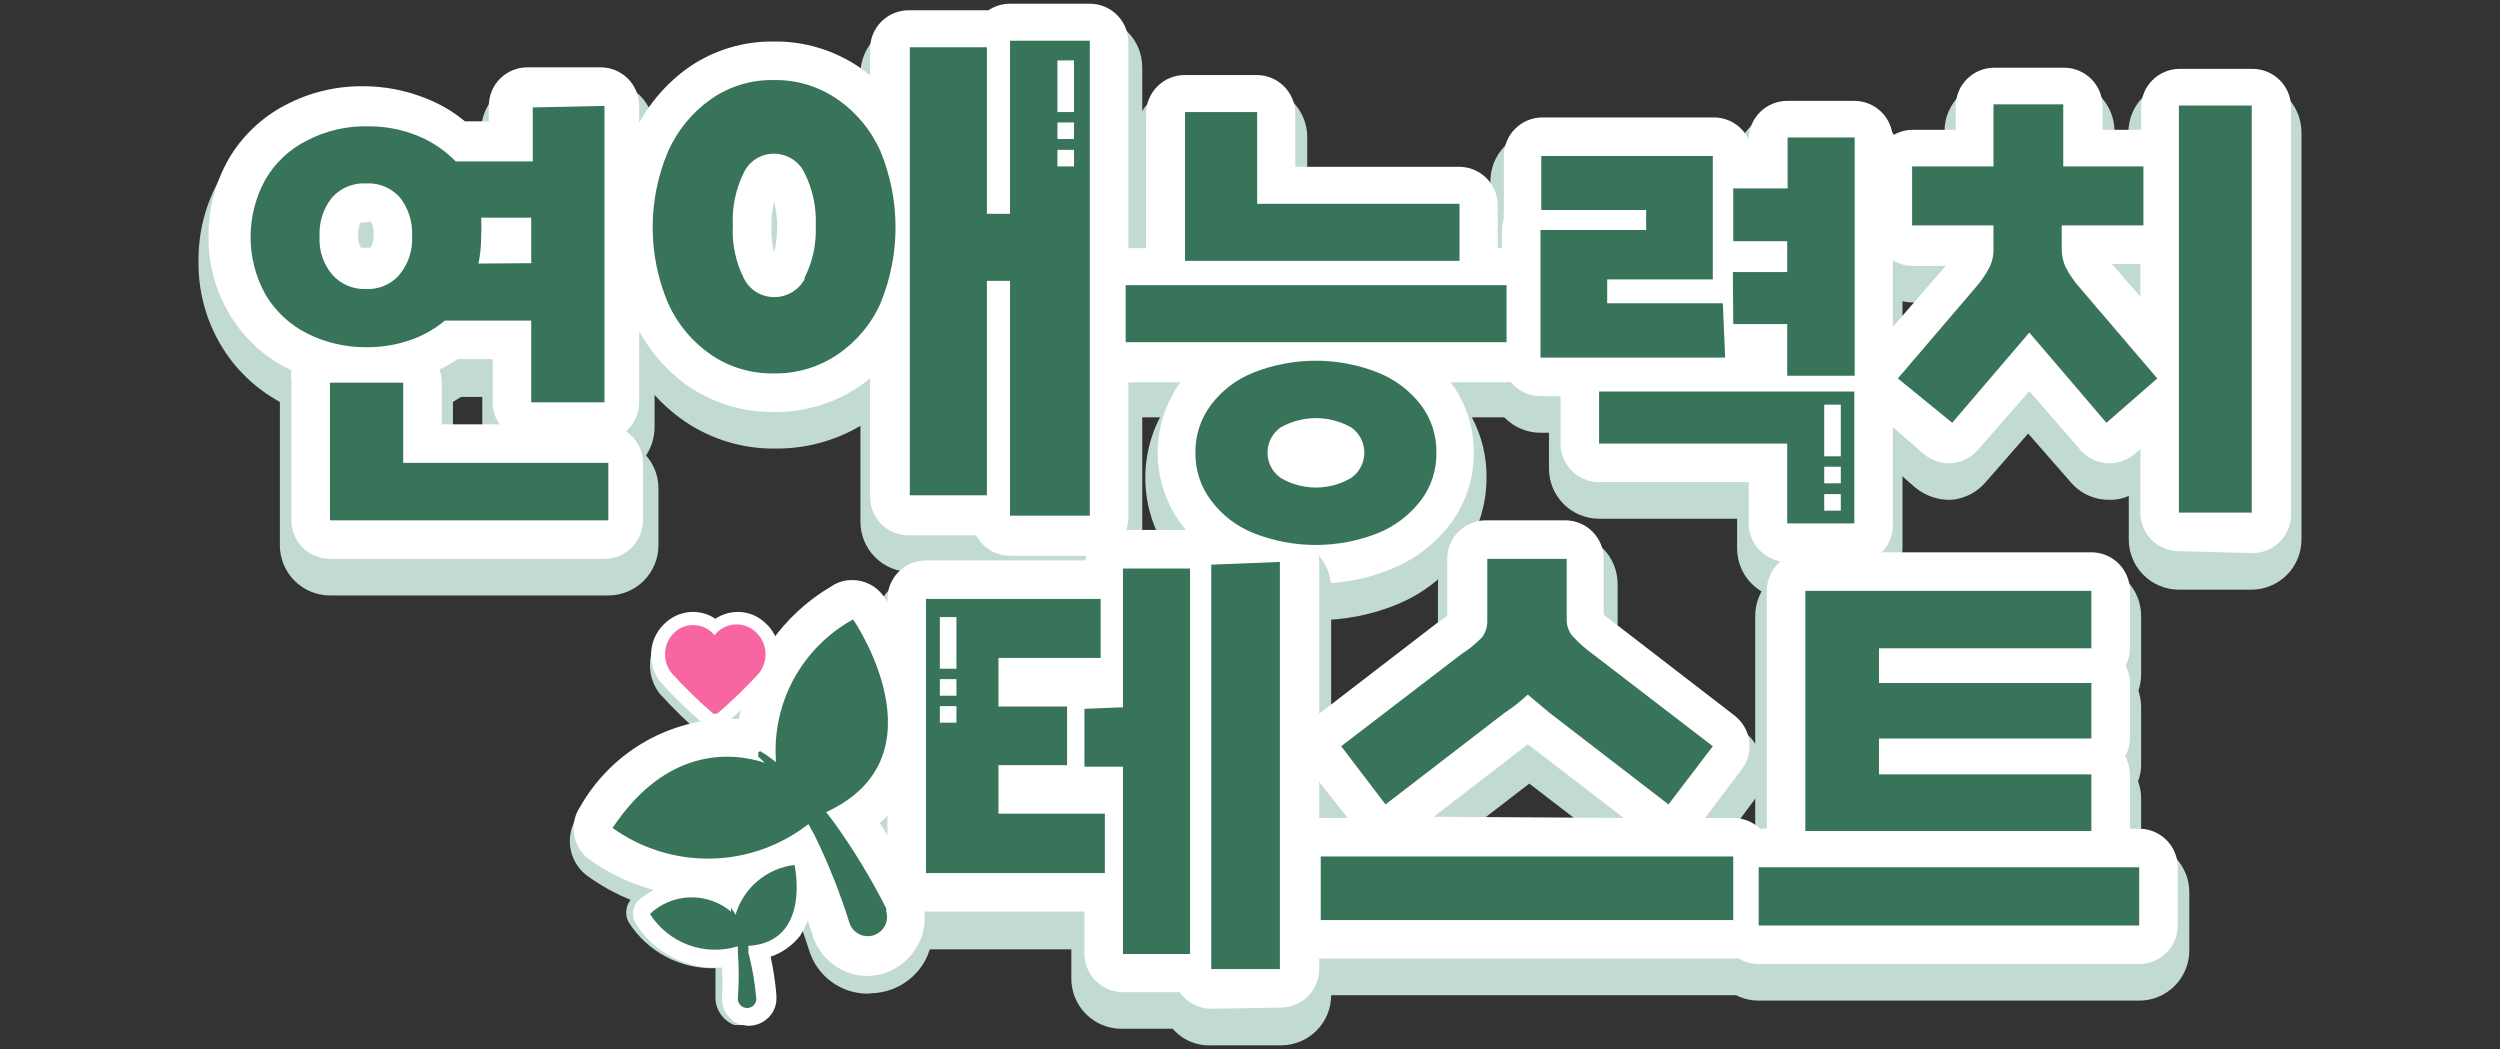
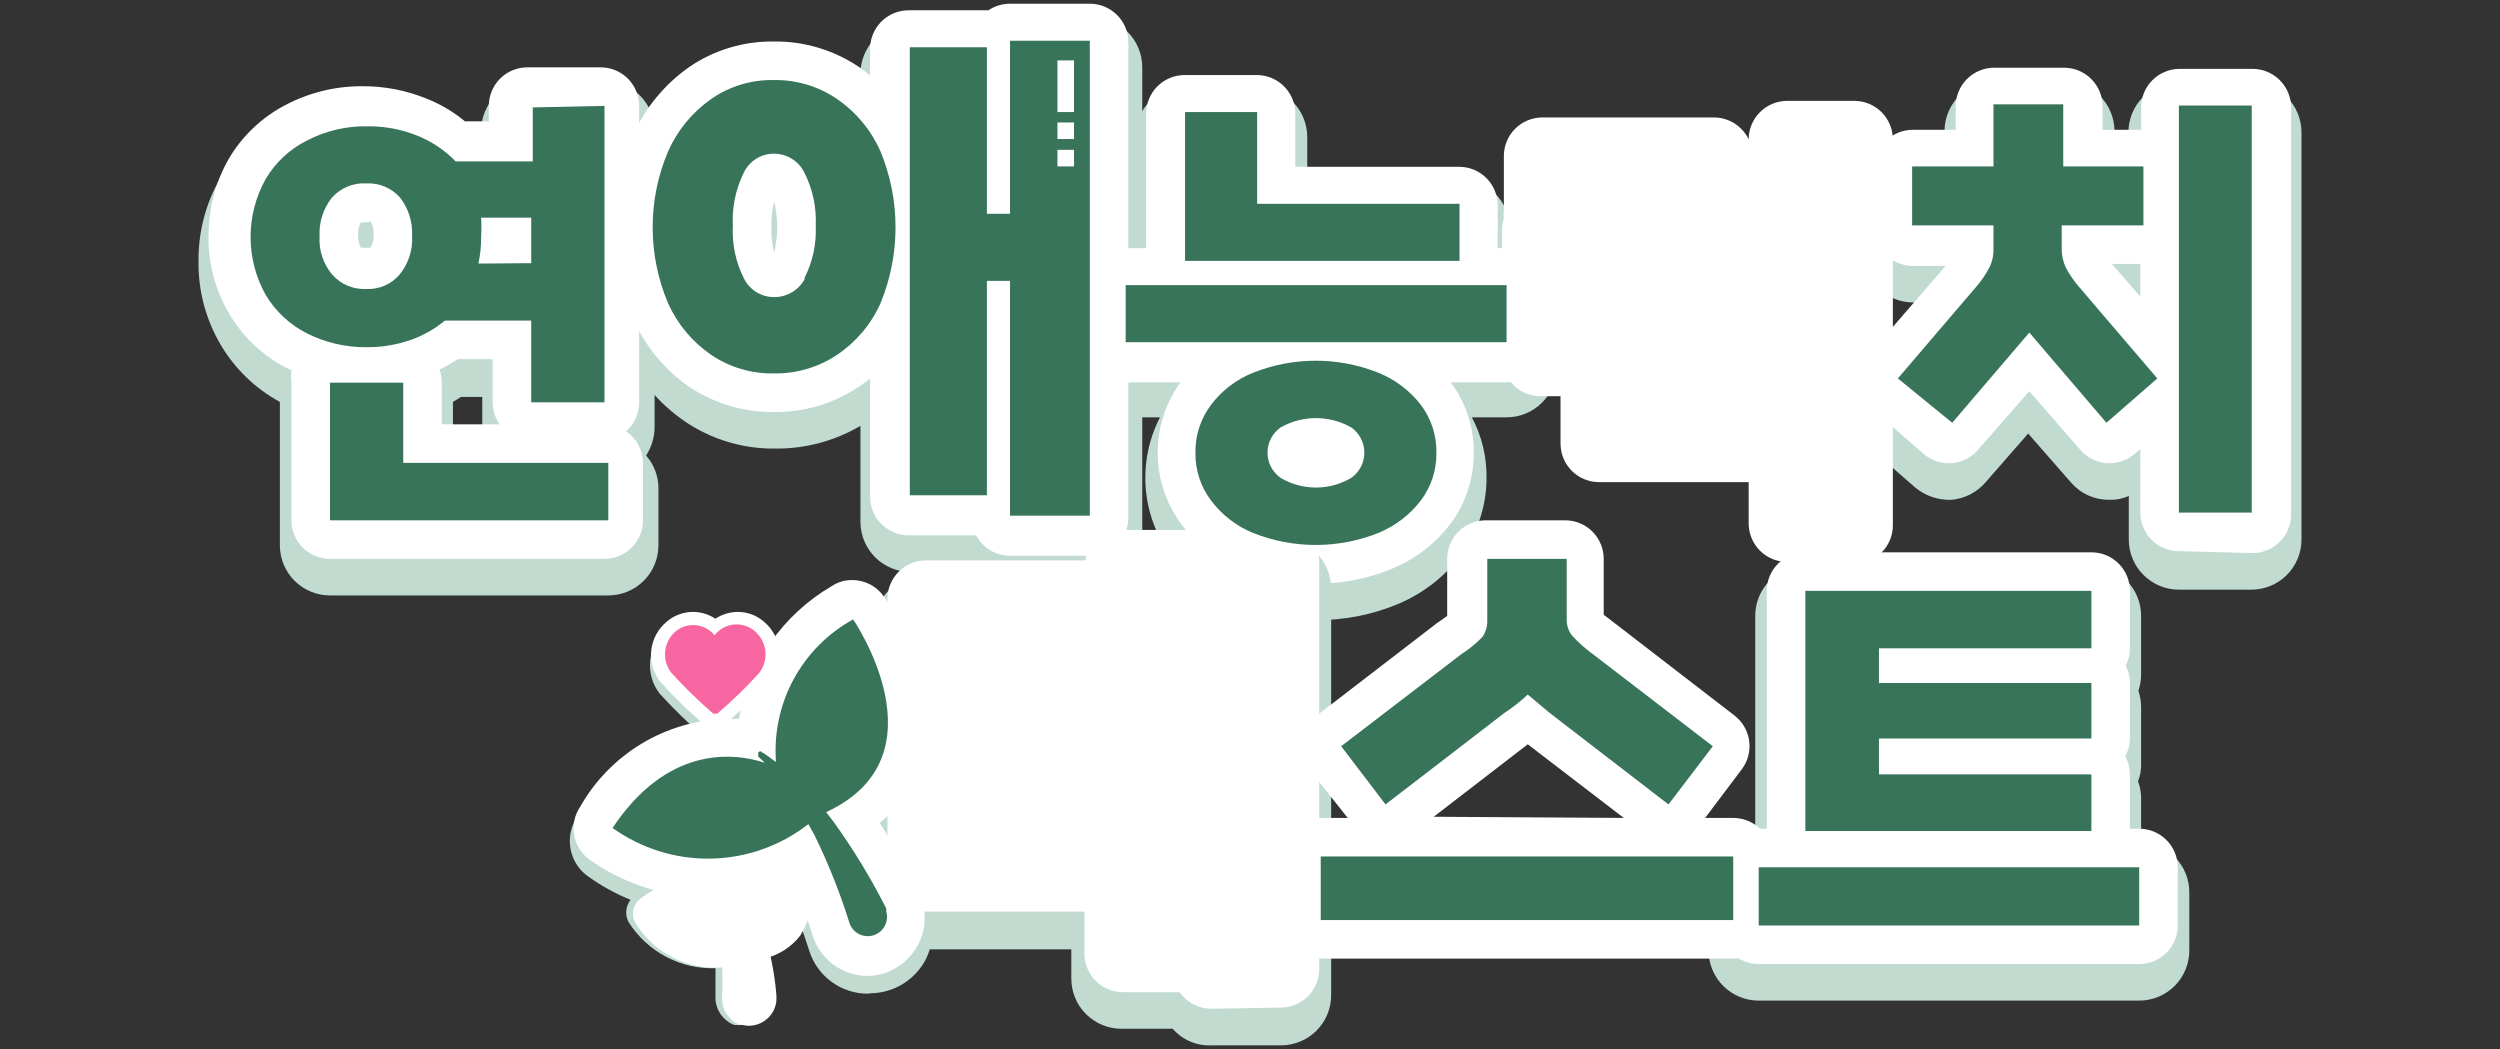
<svg xmlns="http://www.w3.org/2000/svg" width="336" height="141" viewBox="0 0 336 141" fill="none">
  <rect x="0" y="0" width="336" height="141" fill="#333333" stroke="none" />
  <g clip-path="url(#clip0_244_283)">
    <path d="M98.65 137.747C97.867 137.431 97.203 136.874 96.756 136.157C96.309 135.44 96.102 134.6 96.163 133.757C96.163 132.514 96.163 131.27 96.163 130.13C93.852 130.203 91.561 129.673 89.517 128.592C87.473 127.511 85.746 125.915 84.505 123.964C84.178 123.371 84.082 122.678 84.235 122.018C84.388 121.358 84.779 120.778 85.334 120.389C86.863 119.164 88.681 118.354 90.614 118.036C92.547 117.719 94.53 117.905 96.37 118.576H96.888C97.857 117.073 99.134 115.792 100.634 114.818C102.135 113.845 103.825 113.2 105.593 112.928C105.933 112.852 106.285 112.844 106.628 112.904C106.972 112.965 107.3 113.092 107.594 113.28C107.888 113.468 108.142 113.712 108.341 113.998C108.54 114.285 108.68 114.608 108.754 114.948C109.632 118.602 109.036 122.456 107.096 125.674C106.116 127.005 104.764 128.015 103.21 128.576C103.56 130.164 103.802 131.773 103.935 133.394C103.96 133.635 103.96 133.879 103.935 134.12C103.842 135.151 103.353 136.105 102.57 136.782C101.787 137.458 100.771 137.805 99.738 137.747C99.377 137.791 99.011 137.791 98.65 137.747Z" fill="#C1DBD1" />
    <path d="M116.68 133.55C114.911 133.562 113.185 133.005 111.757 131.959C110.329 130.914 109.276 129.437 108.753 127.747C107.924 125.208 107.043 122.565 106.111 120.544C101.688 122.526 96.816 123.293 91.998 122.764C87.18 122.236 82.59 120.432 78.702 117.539C77.601 116.627 76.873 115.344 76.653 113.931C76.433 112.519 76.738 111.074 77.51 109.871C79.546 106.309 82.466 103.333 85.987 101.227C89.508 99.122 93.512 97.96 97.613 97.851H98.857C99.582 94.182 101.081 90.708 103.251 87.662C105.422 84.616 108.216 82.066 111.447 80.182C112.343 79.557 113.413 79.231 114.504 79.25C115.434 79.244 116.351 79.469 117.174 79.903C117.996 80.336 118.699 80.966 119.219 81.737C123.799 88.158 125.661 96.127 124.401 103.913C123.533 107.217 121.735 110.202 119.219 112.513C121.113 115.384 122.843 118.359 124.401 121.425C124.622 121.86 124.812 122.31 124.97 122.772C125.587 124.841 125.383 127.069 124.401 128.991C123.688 130.33 122.63 131.455 121.336 132.248C120.043 133.041 118.56 133.472 117.043 133.498L116.68 133.55Z" fill="#C1DBD1" />
-     <path d="M177.613 133.758C175.826 133.758 174.113 133.047 172.85 131.784C171.586 130.521 170.877 128.808 170.877 127.022V118.473C170.877 117.589 171.051 116.712 171.39 115.895C171.728 115.078 172.224 114.336 172.85 113.71C173.475 113.085 174.218 112.588 175.035 112.249C175.852 111.911 176.728 111.737 177.613 111.737H178.079L175.022 107.747C173.952 106.326 173.483 104.542 173.716 102.779C173.948 101.015 174.864 99.412 176.265 98.317L192.431 85.883L193.26 85.364V78.474C193.26 76.687 193.97 74.973 195.233 73.71C196.496 72.447 198.209 71.738 199.996 71.738H210.669C212.456 71.738 214.169 72.447 215.432 73.71C216.695 74.973 217.405 76.687 217.405 78.474V85.26L234.4 98.317C235.798 99.403 236.712 100.997 236.945 102.752C237.177 104.507 236.71 106.283 235.643 107.696L232.638 111.737H232.949C233.833 111.737 234.709 111.911 235.526 112.249C236.343 112.588 237.086 113.085 237.712 113.71C238.337 114.336 238.833 115.078 239.172 115.895C239.51 116.712 239.684 117.589 239.684 118.473V127.022C239.684 128.808 238.975 130.521 237.712 131.784C236.448 133.047 234.735 133.758 232.949 133.758H177.613ZM213.882 111.737L205.54 105.312L197.198 111.737H213.882Z" fill="#C1DBD1" />
    <path d="M236.368 134.483C234.582 134.483 232.869 133.774 231.605 132.511C230.342 131.247 229.632 129.534 229.632 127.748V119.924C229.628 118.216 230.274 116.569 231.438 115.318C232.602 114.068 234.197 113.307 235.902 113.188V82.773C235.902 81.889 236.076 81.014 236.414 80.197C236.753 79.38 237.249 78.636 237.875 78.011C238.5 77.385 239.243 76.89 240.06 76.551C240.877 76.213 241.753 76.038 242.637 76.038H281.082C282.86 76.051 284.56 76.767 285.812 78.029C287.064 79.29 287.767 80.996 287.766 82.773V90.494C287.781 91.286 287.658 92.076 287.404 92.826C287.65 93.579 287.773 94.366 287.766 95.157V102.618C287.79 103.432 287.649 104.243 287.352 105.001C287.644 105.779 287.785 106.606 287.766 107.436V113.188C289.508 113.255 291.155 113.994 292.363 115.25C293.57 116.506 294.244 118.182 294.243 119.924V127.748C294.243 128.632 294.069 129.507 293.73 130.325C293.392 131.142 292.896 131.885 292.27 132.511C291.645 133.136 290.902 133.632 290.085 133.97C289.268 134.309 288.392 134.483 287.507 134.483H236.368Z" fill="#C1DBD1" />
    <path d="M292.844 79.251C291.057 79.251 289.344 78.54 288.081 77.277C286.818 76.014 286.108 74.301 286.108 72.515V66.66C285.293 67.02 284.409 67.196 283.518 67.178C282.536 67.19 281.564 66.988 280.669 66.586C279.774 66.183 278.978 65.589 278.336 64.846L272.585 58.266L266.834 64.846C265.664 66.201 264.007 67.039 262.223 67.178C260.469 67.226 258.757 66.638 257.404 65.521L250.565 59.561C249.226 58.375 248.409 56.708 248.292 54.923C248.176 53.137 248.769 51.379 249.943 50.029L258.129 40.65H257.145C256.26 40.65 255.384 40.475 254.567 40.137C253.75 39.798 253.007 39.302 252.382 38.677C251.756 38.051 251.26 37.309 250.922 36.492C250.583 35.675 250.409 34.799 250.409 33.914V25.987C250.409 24.2 251.119 22.487 252.382 21.224C253.645 19.961 255.358 19.251 257.145 19.251H261.342V17.646C261.342 15.859 262.051 14.145 263.315 12.882C264.578 11.619 266.291 10.91 268.077 10.91H277.456C279.242 10.91 280.955 11.619 282.218 12.882C283.481 14.145 284.191 15.859 284.191 17.646V19.251H286.056V17.8C286.056 16.014 286.766 14.3 288.029 13.037C289.292 11.774 291.006 11.065 292.792 11.065H302.585C304.371 11.065 306.084 11.774 307.348 13.037C308.611 14.3 309.32 16.014 309.32 17.8V72.515C309.32 74.301 308.611 76.014 307.348 77.277C306.084 78.54 304.371 79.251 302.585 79.251H292.844Z" fill="#C1DBD1" />
-     <path d="M240.202 80.442C238.416 80.442 236.703 79.732 235.44 78.469C234.176 77.206 233.466 75.493 233.466 73.706V69.717H214.918C214.033 69.717 213.157 69.543 212.34 69.204C211.523 68.866 210.78 68.37 210.155 67.745C209.529 67.119 209.033 66.376 208.695 65.559C208.356 64.742 208.182 63.867 208.182 62.982V58.162H207.042C205.256 58.162 203.542 57.453 202.279 56.19C201.016 54.927 200.306 53.213 200.306 51.426V34.277C200.231 33.727 200.231 33.169 200.306 32.619C200.278 32.274 200.278 31.928 200.306 31.583V24.328C200.32 22.546 201.034 20.841 202.294 19.581C203.555 18.321 205.26 17.607 207.042 17.594H230.099C231.475 17.601 232.815 18.035 233.933 18.837C234.495 17.723 235.353 16.785 236.414 16.127C237.474 15.468 238.695 15.116 239.943 15.107H248.959C250.745 15.107 252.458 15.816 253.721 17.079C254.985 18.342 255.694 20.055 255.694 21.842V53.863C255.723 54.208 255.723 54.554 255.694 54.899C255.72 55.261 255.72 55.624 255.694 55.987V73.706C255.694 75.493 254.985 77.206 253.721 78.469C252.458 79.732 250.745 80.442 248.959 80.442H240.202Z" fill="#C1DBD1" />
    <path d="M176.835 83.344C173.05 83.391 169.296 82.667 165.799 81.218C162.398 79.803 159.444 77.494 157.25 74.536C155.349 71.883 154.217 68.757 153.979 65.503C153.741 62.248 154.407 58.99 155.903 56.09H151.291C150.407 56.09 149.531 55.916 148.714 55.578C147.896 55.239 147.154 54.742 146.528 54.117C145.903 53.491 145.407 52.749 145.068 51.932C144.73 51.115 144.556 50.239 144.556 49.354V41.686C144.556 39.9 145.265 38.187 146.528 36.923C147.792 35.66 149.505 34.95 151.291 34.95H152.535V18.422C152.535 16.636 153.245 14.923 154.508 13.659C155.771 12.396 157.484 11.686 159.271 11.686H168.96C170.746 11.686 172.459 12.396 173.722 13.659C174.985 14.923 175.695 16.636 175.695 18.422V24.018H196.161C197.948 24.018 199.661 24.727 200.924 25.99C202.187 27.253 202.897 28.966 202.897 30.753V34.95C204.611 35.056 206.219 35.812 207.394 37.064C208.569 38.316 209.221 39.969 209.218 41.686V49.354C209.218 50.239 209.044 51.115 208.705 51.932C208.367 52.749 207.871 53.491 207.245 54.117C206.62 54.742 205.877 55.239 205.06 55.578C204.243 55.916 203.367 56.09 202.482 56.09H197.819C199.143 58.576 199.82 61.356 199.788 64.173C199.807 67.899 198.626 71.532 196.42 74.536C194.222 77.457 191.291 79.745 187.923 81.168C184.412 82.634 180.64 83.374 176.835 83.344Z" fill="#C1DBD1" />
    <path d="M135.747 79.613C134.733 79.572 133.742 79.303 132.845 78.828C131.948 78.352 131.169 77.683 130.566 76.867H122.38C120.593 76.867 118.88 76.157 117.617 74.894C116.354 73.63 115.644 71.918 115.644 70.131V57.23C112.192 59.264 108.252 60.322 104.245 60.287C99.911 60.352 95.661 59.085 92.069 56.659C88.515 54.221 85.7 50.851 83.934 46.919C82.11 42.829 81.191 38.392 81.24 33.914C81.195 29.419 82.114 24.967 83.934 20.857C85.699 16.94 88.493 13.574 92.017 11.117C95.608 8.635 99.881 7.33 104.245 7.385C108.26 7.337 112.209 8.414 115.644 10.495V9.925C115.644 8.139 116.354 6.425 117.617 5.161C118.88 3.898 120.593 3.189 122.38 3.189H132.742C133.751 2.61 134.895 2.305 136.058 2.308H146.784C148.57 2.308 150.283 3.018 151.546 4.281C152.81 5.544 153.519 7.257 153.519 9.044V72.877C153.519 74.664 152.81 76.377 151.546 77.64C150.283 78.903 148.57 79.613 146.784 79.613H135.747Z" fill="#C1DBD1" />
    <path d="M44.349 80.027C42.563 80.027 40.85 79.318 39.587 78.055C38.324 76.791 37.614 75.079 37.614 73.292V54.795C37.614 54.535 37.614 54.276 37.614 54.017C34.302 52.217 31.543 49.548 29.635 46.297C27.646 42.906 26.625 39.036 26.681 35.105C26.639 31.2 27.64 27.355 29.583 23.966C31.539 20.623 34.393 17.894 37.821 16.091C41.327 14.279 45.223 13.354 49.168 13.396C52.327 13.39 55.457 13.987 58.391 15.157C60.258 15.896 62.004 16.909 63.572 18.163H64.66V17.593C64.66 16.709 64.835 15.833 65.173 15.015C65.511 14.198 66.008 13.455 66.633 12.829C67.258 12.204 68.001 11.708 68.818 11.37C69.635 11.031 70.511 10.857 71.396 10.857H81.24C82.125 10.857 83.001 11.031 83.818 11.37C84.635 11.708 85.378 12.204 86.003 12.829C86.629 13.455 87.125 14.198 87.463 15.015C87.802 15.833 87.976 16.709 87.976 17.593V57.437C87.965 58.781 87.569 60.093 86.836 61.219C87.893 62.424 88.481 63.969 88.494 65.572V73.292C88.494 75.079 87.785 76.791 86.521 78.055C85.258 79.318 83.545 80.027 81.758 80.027H44.349ZM64.816 58.836C64.762 58.371 64.762 57.902 64.816 57.437V53.344H61.966L60.878 54.017C60.878 54.328 60.878 54.639 60.878 54.95V58.992L64.816 58.836Z" fill="#C1DBD1" />
    <path d="M44.349 75.111C42.975 75.111 41.657 74.565 40.686 73.593C39.714 72.621 39.168 71.304 39.168 69.93V51.432C39.089 50.883 39.089 50.324 39.168 49.774L38.339 49.359C35.183 47.704 32.56 45.19 30.774 42.106C28.926 38.969 27.976 35.384 28.028 31.743C28.003 28.113 28.932 24.539 30.723 21.381C32.529 18.295 35.169 15.781 38.339 14.127C41.532 12.44 45.091 11.568 48.702 11.589C51.65 11.572 54.572 12.135 57.303 13.246C59.181 13.983 60.93 15.016 62.484 16.303H65.696V14.231C65.696 12.857 66.242 11.538 67.214 10.566C68.186 9.595 69.503 9.05 70.877 9.05H80.722C82.096 9.05 83.414 9.595 84.386 10.566C85.357 11.538 85.903 12.857 85.903 14.231V54.075C85.902 54.81 85.745 55.538 85.441 56.208C85.137 56.878 84.695 57.475 84.142 57.961C84.838 58.431 85.409 59.064 85.806 59.804C86.203 60.544 86.414 61.37 86.421 62.21V69.93C86.421 71.304 85.876 72.621 84.904 73.593C83.932 74.565 82.614 75.111 81.24 75.111H44.349ZM67.147 57.029C66.542 56.162 66.217 55.131 66.215 54.075V48.271H61.499C60.724 48.798 59.91 49.266 59.064 49.67C59.269 50.235 59.374 50.831 59.375 51.432V57.029H67.147ZM49.22 29.879C48.65 29.879 48.546 29.879 48.495 29.879C48.218 30.404 48.092 30.995 48.132 31.588C48.098 32.18 48.223 32.771 48.495 33.298C48.495 33.298 48.494 33.298 49.22 33.298H49.79C50.11 32.75 50.254 32.117 50.204 31.484C50.265 30.867 50.119 30.248 49.79 29.723C49.79 29.723 49.634 29.879 49.22 29.879Z" fill="white" />
    <path d="M176.835 78.427C173.279 78.464 169.753 77.777 166.472 76.407C163.356 75.12 160.651 73.005 158.649 70.292C156.663 67.539 155.595 64.231 155.595 60.836C155.595 57.442 156.663 54.134 158.649 51.381H151.239C149.865 51.381 148.547 50.834 147.576 49.863C146.604 48.891 146.058 47.574 146.058 46.199V38.531C146.058 37.157 146.604 35.84 147.576 34.868C148.547 33.896 149.865 33.35 151.239 33.35H154.037V15.267C154.037 13.893 154.583 12.574 155.555 11.603C156.526 10.631 157.845 10.086 159.219 10.086H168.908C170.282 10.086 171.6 10.631 172.571 11.603C173.543 12.574 174.089 13.893 174.089 15.267V22.417H196.109C197.484 22.417 198.801 22.963 199.773 23.935C200.745 24.906 201.291 26.224 201.291 27.598V33.35H202.43C203.805 33.35 205.122 33.896 206.094 34.868C207.066 35.84 207.612 37.157 207.612 38.531V46.199C207.612 47.574 207.066 48.891 206.094 49.863C205.122 50.834 203.805 51.381 202.43 51.381H194.969C197.009 54.099 198.101 57.412 198.078 60.811C198.108 64.218 197.036 67.543 195.021 70.292C192.988 72.996 190.269 75.108 187.146 76.407C183.883 77.777 180.374 78.465 176.835 78.427Z" fill="white" />
    <path d="M240.202 75.525C238.828 75.525 237.51 74.98 236.538 74.008C235.566 73.037 235.021 71.718 235.021 70.344V64.801H214.917C213.543 64.801 212.225 64.254 211.253 63.283C210.282 62.311 209.736 60.994 209.736 59.619V53.245H207.042C205.667 53.245 204.35 52.7 203.378 51.729C202.406 50.757 201.86 49.438 201.86 48.064V30.915C201.862 30.386 201.949 29.861 202.119 29.36C202.065 28.982 202.065 28.599 202.119 28.221V20.966C202.119 19.592 202.665 18.274 203.637 17.303C204.609 16.331 205.926 15.785 207.301 15.785H230.357C231.334 15.787 232.29 16.067 233.115 16.589C233.94 17.112 234.601 17.857 235.021 18.738C235.021 17.364 235.566 16.047 236.538 15.075C237.51 14.103 238.828 13.557 240.202 13.557H249.217C250.592 13.557 251.909 14.103 252.881 15.075C253.853 16.047 254.399 17.364 254.399 18.738V50.758C254.427 51.103 254.427 51.451 254.399 51.796C254.424 52.158 254.424 52.521 254.399 52.883V70.603C254.399 71.977 253.853 73.295 252.881 74.266C251.909 75.238 250.592 75.784 249.217 75.784L240.202 75.525Z" fill="white" />
    <path d="M292.844 74.074C291.47 74.074 290.152 73.529 289.181 72.558C288.209 71.586 287.663 70.267 287.663 68.893V60.344L286.938 60.967C285.993 61.8 284.778 62.26 283.518 62.262H283.207C282.525 62.219 281.857 62.041 281.243 61.738C280.63 61.436 280.082 61.015 279.632 60.5L272.741 52.572L265.798 60.5C264.901 61.528 263.635 62.162 262.275 62.262H261.912C260.653 62.26 259.437 61.8 258.492 60.967L251.653 55.008C250.616 54.107 249.979 52.832 249.882 51.462C249.785 50.092 250.236 48.74 251.135 47.702L261.498 35.733H257.093C255.719 35.733 254.401 35.187 253.43 34.215C252.458 33.244 251.912 31.926 251.912 30.552V22.625C251.912 21.25 252.458 19.933 253.43 18.961C254.401 17.989 255.719 17.443 257.093 17.443H262.845V14.283C262.845 12.909 263.39 11.59 264.362 10.619C265.334 9.647 266.652 9.102 268.026 9.102H277.404C278.778 9.102 280.096 9.647 281.068 10.619C282.04 11.59 282.586 12.909 282.586 14.283V17.443H287.767V14.438C287.767 13.063 288.312 11.746 289.284 10.774C290.256 9.803 291.574 9.256 292.948 9.256H302.74C304.115 9.256 305.433 9.803 306.404 10.774C307.376 11.746 307.922 13.063 307.922 14.438V69.152C307.922 70.526 307.376 71.845 306.404 72.817C305.433 73.789 304.115 74.334 302.74 74.334L292.844 74.074ZM287.663 39.879V35.474H283.829L287.663 39.879Z" fill="white" />
    <path d="M162.794 140.494C161.818 140.537 160.845 140.358 159.948 139.973C159.051 139.587 158.252 139.003 157.613 138.265H150.721C148.935 138.265 147.222 137.556 145.959 136.293C144.695 135.03 143.986 133.317 143.986 131.53V127.592H124.245C122.459 127.592 120.745 126.882 119.482 125.619C118.219 124.356 117.509 122.643 117.509 120.856V84.017C117.523 82.24 118.239 80.54 119.501 79.288C120.762 78.037 122.468 77.333 124.245 77.333H144.867C145.378 76.105 146.241 75.057 147.348 74.32C148.454 73.582 149.754 73.189 151.084 73.189H159.633C160.65 72.636 161.792 72.35 162.949 72.359H172.172C173.95 72.359 175.655 73.061 176.917 74.313C178.178 75.565 178.894 77.266 178.908 79.043V133.758C178.908 134.642 178.734 135.519 178.395 136.336C178.057 137.153 177.56 137.895 176.935 138.52C176.309 139.146 175.567 139.642 174.75 139.98C173.933 140.319 173.057 140.494 172.172 140.494H162.794Z" fill="#C1DBD1" />
    <path d="M162.794 135.577C161.959 135.575 161.136 135.371 160.396 134.983C159.656 134.595 159.021 134.035 158.545 133.349H150.929C149.554 133.349 148.237 132.803 147.265 131.831C146.293 130.859 145.747 129.542 145.747 128.168V122.52H124.452C123.078 122.52 121.76 121.973 120.789 121.002C119.817 120.03 119.271 118.712 119.271 117.338V80.499C119.271 79.125 119.817 77.807 120.789 76.835C121.76 75.864 123.078 75.318 124.452 75.318H145.851C146.104 74.139 146.759 73.087 147.705 72.34C148.651 71.593 149.827 71.199 151.032 71.225H160.048C160.891 70.659 161.882 70.352 162.897 70.344H172.12C173.494 70.344 174.812 70.89 175.784 71.862C176.755 72.833 177.301 74.151 177.301 75.525V130.24C177.301 131.614 176.755 132.931 175.784 133.903C174.812 134.875 173.494 135.421 172.12 135.421L162.794 135.577Z" fill="white" />
    <path d="M177.612 128.84C176.238 128.84 174.92 128.294 173.949 127.322C172.977 126.351 172.431 125.033 172.431 123.659V115.11C172.431 113.736 172.977 112.417 173.949 111.446C174.92 110.474 176.238 109.929 177.612 109.929H181.136L175.954 103.401C175.141 102.311 174.788 100.945 174.972 99.598C175.156 98.251 175.862 97.029 176.939 96.198L193.104 83.763L194.503 82.779V75.111C194.503 73.737 195.049 72.418 196.021 71.446C196.992 70.475 198.311 69.93 199.685 69.93H210.358C211.732 69.93 213.05 70.475 214.022 71.446C214.994 72.418 215.539 73.737 215.539 75.111V82.624L217.094 83.815L233.156 96.198C234.224 97.037 234.92 98.261 235.095 99.608C235.269 100.955 234.908 102.317 234.088 103.401L229.166 109.929H232.948C234.323 109.929 235.64 110.474 236.612 111.446C237.584 112.417 238.13 113.736 238.13 115.11V123.659C238.13 125.033 237.584 126.351 236.612 127.322C235.64 128.294 234.323 128.84 232.948 128.84H177.612ZM218.234 109.929L205.332 100.032L192.69 109.773L218.234 109.929Z" fill="white" />
    <path d="M236.368 129.567C234.994 129.567 233.676 129.02 232.704 128.049C231.732 127.077 231.187 125.759 231.187 124.385V116.561C231.187 115.187 231.732 113.869 232.704 112.897C233.676 111.925 234.994 111.38 236.368 111.38H237.456V79.411C237.456 78.037 238.002 76.719 238.974 75.747C239.945 74.776 241.263 74.23 242.637 74.23H281.082C282.456 74.23 283.775 74.776 284.746 75.747C285.718 76.719 286.264 78.037 286.264 79.411V87.131C286.259 87.942 286.064 88.742 285.694 89.463C286.064 90.185 286.259 90.984 286.264 91.795V99.255C286.251 100.088 286.038 100.906 285.642 101.639C286.035 102.391 286.247 103.225 286.264 104.074V111.38H287.507C288.882 111.38 290.199 111.925 291.171 112.897C292.143 113.869 292.689 115.187 292.689 116.561V124.385C292.689 125.759 292.143 127.077 291.171 128.049C290.199 129.02 288.882 129.567 287.507 129.567H236.368Z" fill="white" />
    <path d="M135.748 74.696C134.81 74.694 133.891 74.437 133.088 73.954C132.285 73.47 131.629 72.777 131.188 71.95H122.121C120.747 71.95 119.429 71.404 118.457 70.432C117.485 69.46 116.939 68.143 116.939 66.769V50.862C116.443 51.271 115.924 51.651 115.385 52.002C112.017 54.26 108.04 55.435 103.986 55.37C99.952 55.409 95.999 54.235 92.639 52.002C89.356 49.719 86.759 46.584 85.126 42.934C83.359 39.048 82.474 34.82 82.536 30.552C82.49 26.29 83.356 22.069 85.075 18.169C86.724 14.486 89.337 11.317 92.639 8.998C95.981 6.72 99.942 5.525 103.986 5.578C108.062 5.524 112.058 6.718 115.437 8.998C115.959 9.349 116.461 9.729 116.939 10.138V6.563C116.939 5.189 117.485 3.87 118.457 2.898C119.429 1.927 120.747 1.382 122.121 1.382H132.846C133.704 0.805 134.714 0.498 135.748 0.5H146.473C147.847 0.5 149.165 1.046 150.136 2.018C151.108 2.99 151.654 4.307 151.654 5.681V69.515C151.654 70.889 151.108 72.207 150.136 73.178C149.165 74.15 147.847 74.696 146.473 74.696H135.748ZM104.038 27.081C103.771 28.218 103.649 29.384 103.675 30.552C103.642 31.703 103.764 32.852 104.038 33.971C104.592 31.707 104.592 29.344 104.038 27.081Z" fill="white" />
    <path d="M81.241 14.231V54.075H71.396V43.09H59.79C58.392 44.249 56.794 45.145 55.075 45.732C53.19 46.369 51.21 46.685 49.22 46.666C46.45 46.684 43.716 46.044 41.241 44.8C38.94 43.633 37.017 41.836 35.697 39.619C34.372 37.243 33.677 34.567 33.677 31.847C33.677 29.126 34.372 26.451 35.697 24.075C37.004 21.847 38.93 20.047 41.241 18.894C43.765 17.575 46.581 16.915 49.428 16.976C51.699 16.953 53.952 17.376 56.06 18.221C58.011 19.001 59.777 20.184 61.241 21.692H71.603V14.437L81.241 14.231ZM53.728 36.873C54.908 35.413 55.5 33.565 55.386 31.691C55.476 29.821 54.887 27.981 53.728 26.51C53.161 25.885 52.463 25.393 51.684 25.07C50.904 24.748 50.063 24.603 49.22 24.645C48.357 24.598 47.494 24.745 46.696 25.077C45.897 25.409 45.184 25.916 44.609 26.562C43.446 28.03 42.857 29.872 42.951 31.743C42.831 33.626 43.443 35.483 44.661 36.924C45.23 37.563 45.935 38.066 46.724 38.398C47.513 38.73 48.365 38.882 49.22 38.842C50.072 38.883 50.923 38.726 51.705 38.384C52.486 38.043 53.179 37.525 53.728 36.873ZM54.194 51.432V62.21H81.759V69.93H44.35V51.432H54.194ZM71.396 35.37V29.256H64.661C64.716 30.102 64.716 30.95 64.661 31.795C64.676 33.014 64.554 34.23 64.298 35.422L71.396 35.37Z" fill="#37745A" />
    <path d="M151.291 38.324H202.482V45.992H151.291V38.324ZM168.959 15.06V27.39H196.161V35.06H159.27V15.06H168.959ZM168.441 71.639C166.173 70.722 164.201 69.199 162.742 67.235C161.353 65.385 160.623 63.124 160.669 60.811C160.635 58.516 161.364 56.274 162.742 54.438C164.204 52.489 166.176 50.983 168.441 50.085C173.832 47.945 179.837 47.945 185.228 50.085C187.499 50.997 189.485 52.501 190.98 54.438C192.357 56.274 193.086 58.516 193.052 60.811C193.098 63.124 192.368 65.385 190.98 67.235C189.49 69.19 187.504 70.71 185.228 71.639C179.837 73.779 173.832 73.779 168.441 71.639ZM181.602 64.23C182.147 63.848 182.592 63.339 182.899 62.749C183.206 62.158 183.367 61.502 183.367 60.836C183.367 60.17 183.206 59.514 182.899 58.923C182.592 58.333 182.147 57.824 181.602 57.442C180.155 56.625 178.522 56.196 176.861 56.196C175.199 56.196 173.566 56.625 172.12 57.442C171.575 57.824 171.13 58.333 170.822 58.923C170.515 59.514 170.355 60.17 170.355 60.836C170.355 61.502 170.515 62.158 170.822 62.749C171.13 63.339 171.575 63.848 172.12 64.23C173.556 65.078 175.193 65.525 176.861 65.525C178.528 65.525 180.166 65.078 181.602 64.23Z" fill="#37745A" />
-     <path d="M231.86 48.064H207.042V30.915H221.239V28.221H207.146V20.966H230.202V37.547H216.006V40.759H231.549L231.86 48.064ZM240.202 59.619H214.918V52.624H249.218V70.344H240.202V59.619ZM232.897 36.562H240.202V32.418H232.948V25.319H240.254V18.479H249.27V50.5H240.202V43.557H232.948L232.897 36.562Z" fill="#37745A" />
    <path d="M255.072 50.862L265.435 38.739C266.211 37.877 266.872 36.919 267.404 35.889C267.764 35.147 267.941 34.33 267.922 33.506V30.293H256.989V22.365H267.922V14.024H277.3V22.365H288.077V30.293H277.093V33.506C277.099 34.327 277.276 35.139 277.611 35.889C278.142 36.919 278.804 37.877 279.58 38.739L289.942 50.862L283.103 56.821L272.74 44.697L262.378 56.821L255.072 50.862ZM302.636 14.18V68.893H292.844V14.18H302.636Z" fill="#37745A" />
-     <path d="M148.493 117.338H124.452V80.499H147.924V88.426H134.193V94.955H143.416V102.83H134.193V109.359H148.493V117.338ZM150.928 95.058V76.407H159.944V128.219H150.928V103.038H145.747V95.266L150.928 95.058ZM172.016 75.525V130.24H162.794V75.888L172.016 75.525Z" fill="#37745A" />
    <path d="M232.948 115.111V123.659H177.508V115.111H232.948ZM180.255 100.292L196.42 87.909C197.438 87.26 198.377 86.494 199.218 85.628C199.657 85.007 199.892 84.265 199.891 83.504V75.111H210.565V83.504C210.6 84.179 210.835 84.829 211.239 85.37C212.109 86.336 213.082 87.205 214.14 87.961L230.202 100.292L224.244 108.115L208.233 95.785L205.332 93.35C204.351 94.268 203.294 95.1 202.171 95.837L186.213 108.115L180.255 100.292Z" fill="#37745A" />
    <path d="M236.368 116.562H287.507V124.386H236.368V116.562ZM281.082 79.411V87.131H252.534V91.795H281.082V99.256H252.534V104.074H281.082V111.69H242.637V79.411H281.082Z" fill="#37745A" />
    <path d="M95.593 47.702C93.056 45.967 91.048 43.564 89.79 40.759C88.422 37.53 87.717 34.059 87.717 30.552C87.717 27.045 88.422 23.574 89.79 20.345C91.045 17.511 93.052 15.074 95.593 13.298C98.054 11.59 100.991 10.702 103.986 10.759C107.014 10.701 109.984 11.589 112.484 13.298C115.053 15.056 117.08 17.497 118.339 20.345C121.033 26.883 121.033 34.221 118.339 40.759C117.078 43.578 115.049 45.984 112.484 47.702C109.97 49.375 107.006 50.242 103.986 50.189C101 50.241 98.069 49.373 95.593 47.702ZM108.131 37.34C109.228 35.177 109.746 32.767 109.634 30.345C109.752 27.889 109.234 25.444 108.131 23.247C107.758 22.466 107.169 21.807 106.435 21.348C105.701 20.889 104.852 20.65 103.986 20.656C103.136 20.657 102.303 20.902 101.587 21.361C100.871 21.82 100.301 22.474 99.945 23.247C98.862 25.45 98.363 27.893 98.494 30.345C98.367 32.762 98.867 35.172 99.945 37.34C100.306 38.108 100.877 38.759 101.592 39.217C102.307 39.675 103.137 39.923 103.986 39.93C104.828 39.944 105.658 39.73 106.388 39.311C107.117 38.891 107.72 38.282 108.131 37.547V37.34ZM146.473 5.474V69.308H135.748V37.753H132.639V66.562H122.276V6.356H132.639V28.738H135.748V5.474H146.473Z" fill="#37745A" />
    <path d="M144.349 8.117H142.121V15.06H144.349V8.117Z" fill="white" />
    <path d="M144.349 16.459H142.121V18.686H144.349V16.459Z" fill="white" />
    <path d="M144.349 20.137H142.121V22.365H144.349V20.137Z" fill="white" />
    <path d="M96.312 99.606C96.09 99.64 95.864 99.64 95.642 99.606C95.248 99.45 94.879 99.236 94.549 98.971C92.474 97.173 90.508 95.255 88.661 93.224C87.67 91.954 87.214 90.347 87.392 88.746C87.57 87.145 88.367 85.677 89.613 84.656C90.596 83.808 91.841 83.322 93.139 83.28C94.192 83.281 95.226 83.561 96.136 84.091C97.058 83.555 98.101 83.263 99.168 83.245C100.471 83.294 101.717 83.793 102.694 84.656C103.926 85.687 104.711 87.156 104.882 88.754C105.053 90.353 104.597 91.955 103.611 93.224C101.77 95.261 99.803 97.18 97.722 98.971C97.422 99.214 97.09 99.416 96.735 99.571C96.595 99.596 96.454 99.608 96.312 99.606Z" fill="#C1DBD1" />
    <path d="M247.404 54.386H245.176V61.329H247.404V54.386Z" fill="white" />
    <path d="M247.404 62.727H245.176V64.956H247.404V62.727Z" fill="white" />
    <path d="M247.404 66.406H245.176V68.634H247.404V66.406Z" fill="white" />
    <path d="M128.545 82.935H126.317V89.877H128.545V82.935Z" fill="white" />
    <path d="M128.545 91.276H126.317V93.504H128.545V91.276Z" fill="white" />
    <path d="M128.545 94.903H126.317V97.131H128.545V94.903Z" fill="white" />
    <path d="M116.68 131.172C115.019 131.182 113.397 130.66 112.054 129.681C110.712 128.701 109.718 127.318 109.219 125.733C108.412 123.092 107.461 120.498 106.37 117.961C102.824 119.649 98.95 120.533 95.023 120.551C89.271 120.571 83.662 118.756 79.012 115.37C78 114.554 77.331 113.386 77.139 112.1C76.947 110.814 77.246 109.503 77.976 108.427C79.951 104.941 82.79 102.022 86.221 99.953C89.651 97.884 93.557 96.734 97.561 96.613H99.323C99.981 92.919 101.434 89.412 103.581 86.334C105.728 83.257 108.518 80.683 111.758 78.79C112.569 78.244 113.527 77.954 114.504 77.96C115.348 77.953 116.181 78.153 116.931 78.541C117.68 78.929 118.323 79.495 118.805 80.189C123.226 86.541 124.992 94.367 123.727 102.002C122.82 105.364 120.903 108.366 118.235 110.602C120.146 113.57 121.876 116.65 123.416 119.825C123.642 120.234 123.816 120.669 123.934 121.121C124.236 122.074 124.345 123.078 124.256 124.074C124.167 125.07 123.882 126.039 123.416 126.924C122.454 128.759 120.821 130.151 118.856 130.81C118.148 131.019 117.418 131.14 116.68 131.172Z" fill="white" />
    <path d="M96.102 97.896C95.915 97.93 95.725 97.93 95.538 97.896C95.195 97.756 94.874 97.566 94.586 97.332C92.512 95.558 90.557 93.65 88.733 91.62C87.798 90.425 87.367 88.912 87.531 87.404C87.696 85.895 88.444 84.511 89.614 83.546C90.597 82.705 91.847 82.242 93.14 82.241C94.208 82.241 95.252 82.561 96.137 83.158C97.038 82.565 98.091 82.247 99.17 82.241C100.47 82.239 101.725 82.716 102.695 83.581C103.851 84.55 104.585 85.93 104.743 87.429C104.901 88.929 104.47 90.431 103.542 91.62C101.658 93.62 99.644 95.493 97.513 97.226C97.235 97.439 96.94 97.627 96.631 97.79L96.102 97.896Z" fill="white" />
    <path d="M96.037 85.379C96.346 84.976 96.734 84.641 97.177 84.393C97.619 84.145 98.108 83.991 98.613 83.938C99.118 83.885 99.628 83.935 100.113 84.086C100.597 84.237 101.046 84.485 101.432 84.815C102.242 85.495 102.756 86.463 102.868 87.515C102.98 88.567 102.68 89.621 102.031 90.457C100.267 92.395 98.383 94.22 96.389 95.921C96.389 95.921 96.213 95.921 96.143 95.921C96.143 95.921 96.143 95.921 95.861 95.921C93.887 94.21 92.016 92.386 90.254 90.457C89.597 89.625 89.291 88.568 89.403 87.514C89.515 86.459 90.036 85.49 90.854 84.815C91.618 84.207 92.591 83.924 93.561 84.03C94.532 84.136 95.422 84.62 96.037 85.379Z" fill="#F766A1" />
    <path d="M102.795 102.519L101.914 101.691C101.914 101.691 101.914 101.277 101.914 101.122C101.942 101.079 101.981 101.043 102.026 101.019C102.071 100.995 102.122 100.982 102.173 100.982C102.224 100.982 102.275 100.995 102.32 101.019C102.365 101.043 102.404 101.079 102.432 101.122C103.106 101.484 103.675 102.002 104.297 102.417C103.999 98.563 104.818 94.706 106.656 91.305C108.494 87.905 111.272 85.106 114.66 83.245C114.66 83.245 127.302 101.639 111.033 109.152L112.069 110.499C114.715 114.179 117.071 118.06 119.116 122.105C119.129 122.243 119.129 122.382 119.116 122.52C119.3 123.164 119.227 123.856 118.912 124.447C118.597 125.039 118.065 125.485 117.428 125.693C116.791 125.901 116.098 125.854 115.495 125.562C114.891 125.27 114.425 124.755 114.194 124.126C112.916 120.02 111.322 116.018 109.427 112.157L108.65 110.758C104.907 113.676 100.32 115.303 95.575 115.397C90.831 115.49 86.183 114.045 82.329 111.277C89.531 100.448 98.235 101.017 102.795 102.519Z" fill="#37745A" />
    <path d="M99.375 137.701C98.645 137.4 98.029 136.878 97.611 136.209C97.193 135.54 96.994 134.758 97.043 133.97C97.12 132.659 97.12 131.344 97.043 130.032C94.736 130.199 92.426 129.725 90.37 128.665C88.313 127.605 86.589 125.999 85.385 124.023C85.091 123.483 85.001 122.855 85.135 122.254C85.268 121.654 85.615 121.122 86.111 120.758C87.605 119.564 89.381 118.774 91.268 118.466C93.156 118.157 95.091 118.341 96.888 118.997L97.665 119.307C98.597 117.787 99.849 116.49 101.335 115.506C102.82 114.521 104.503 113.874 106.266 113.608C106.723 113.474 107.208 113.474 107.665 113.608C108.035 113.765 108.363 114.006 108.624 114.312C108.885 114.617 109.071 114.98 109.167 115.37C110.001 118.902 109.425 122.619 107.561 125.733C106.538 127.052 105.151 128.042 103.572 128.582C103.95 130.289 104.21 132.02 104.349 133.763V134.437C104.315 134.913 104.188 135.378 103.975 135.804C103.762 136.231 103.466 136.612 103.105 136.924C102.366 137.579 101.397 137.914 100.411 137.856L99.375 137.701Z" fill="white" />
-     <path d="M98.235 122.52C98.264 122.348 98.264 122.172 98.235 122.001C98.46 122.3 98.668 122.612 98.857 122.935C99.38 121.168 100.41 119.593 101.819 118.405C103.228 117.217 104.954 116.468 106.784 116.25C106.784 116.25 109.116 126.612 100.567 127.13C100.596 127.406 100.596 127.685 100.567 127.96C101.118 130.048 101.482 132.181 101.655 134.333C101.642 134.497 101.596 134.655 101.521 134.801C101.447 134.947 101.344 135.077 101.218 135.183C101.093 135.289 100.948 135.369 100.792 135.418C100.636 135.468 100.471 135.487 100.308 135.473C100.144 135.46 99.985 135.415 99.839 135.34C99.693 135.265 99.563 135.162 99.457 135.036C99.351 134.911 99.271 134.766 99.221 134.61C99.172 134.454 99.153 134.289 99.168 134.126C99.323 132.073 99.323 130.013 99.168 127.96C99.168 127.701 99.168 127.441 99.168 127.182C96.994 127.854 94.659 127.793 92.524 127.006C90.389 126.22 88.573 124.753 87.355 122.831C88.815 121.454 90.73 120.662 92.736 120.604C94.742 120.547 96.699 121.229 98.235 122.52Z" fill="#37745A" />
  </g>
  <defs>
    <clipPath id="clip0_244_283">
      <rect width="335" height="140" fill="white" transform="translate(0.5 0.5)" />
    </clipPath>
  </defs>
</svg>